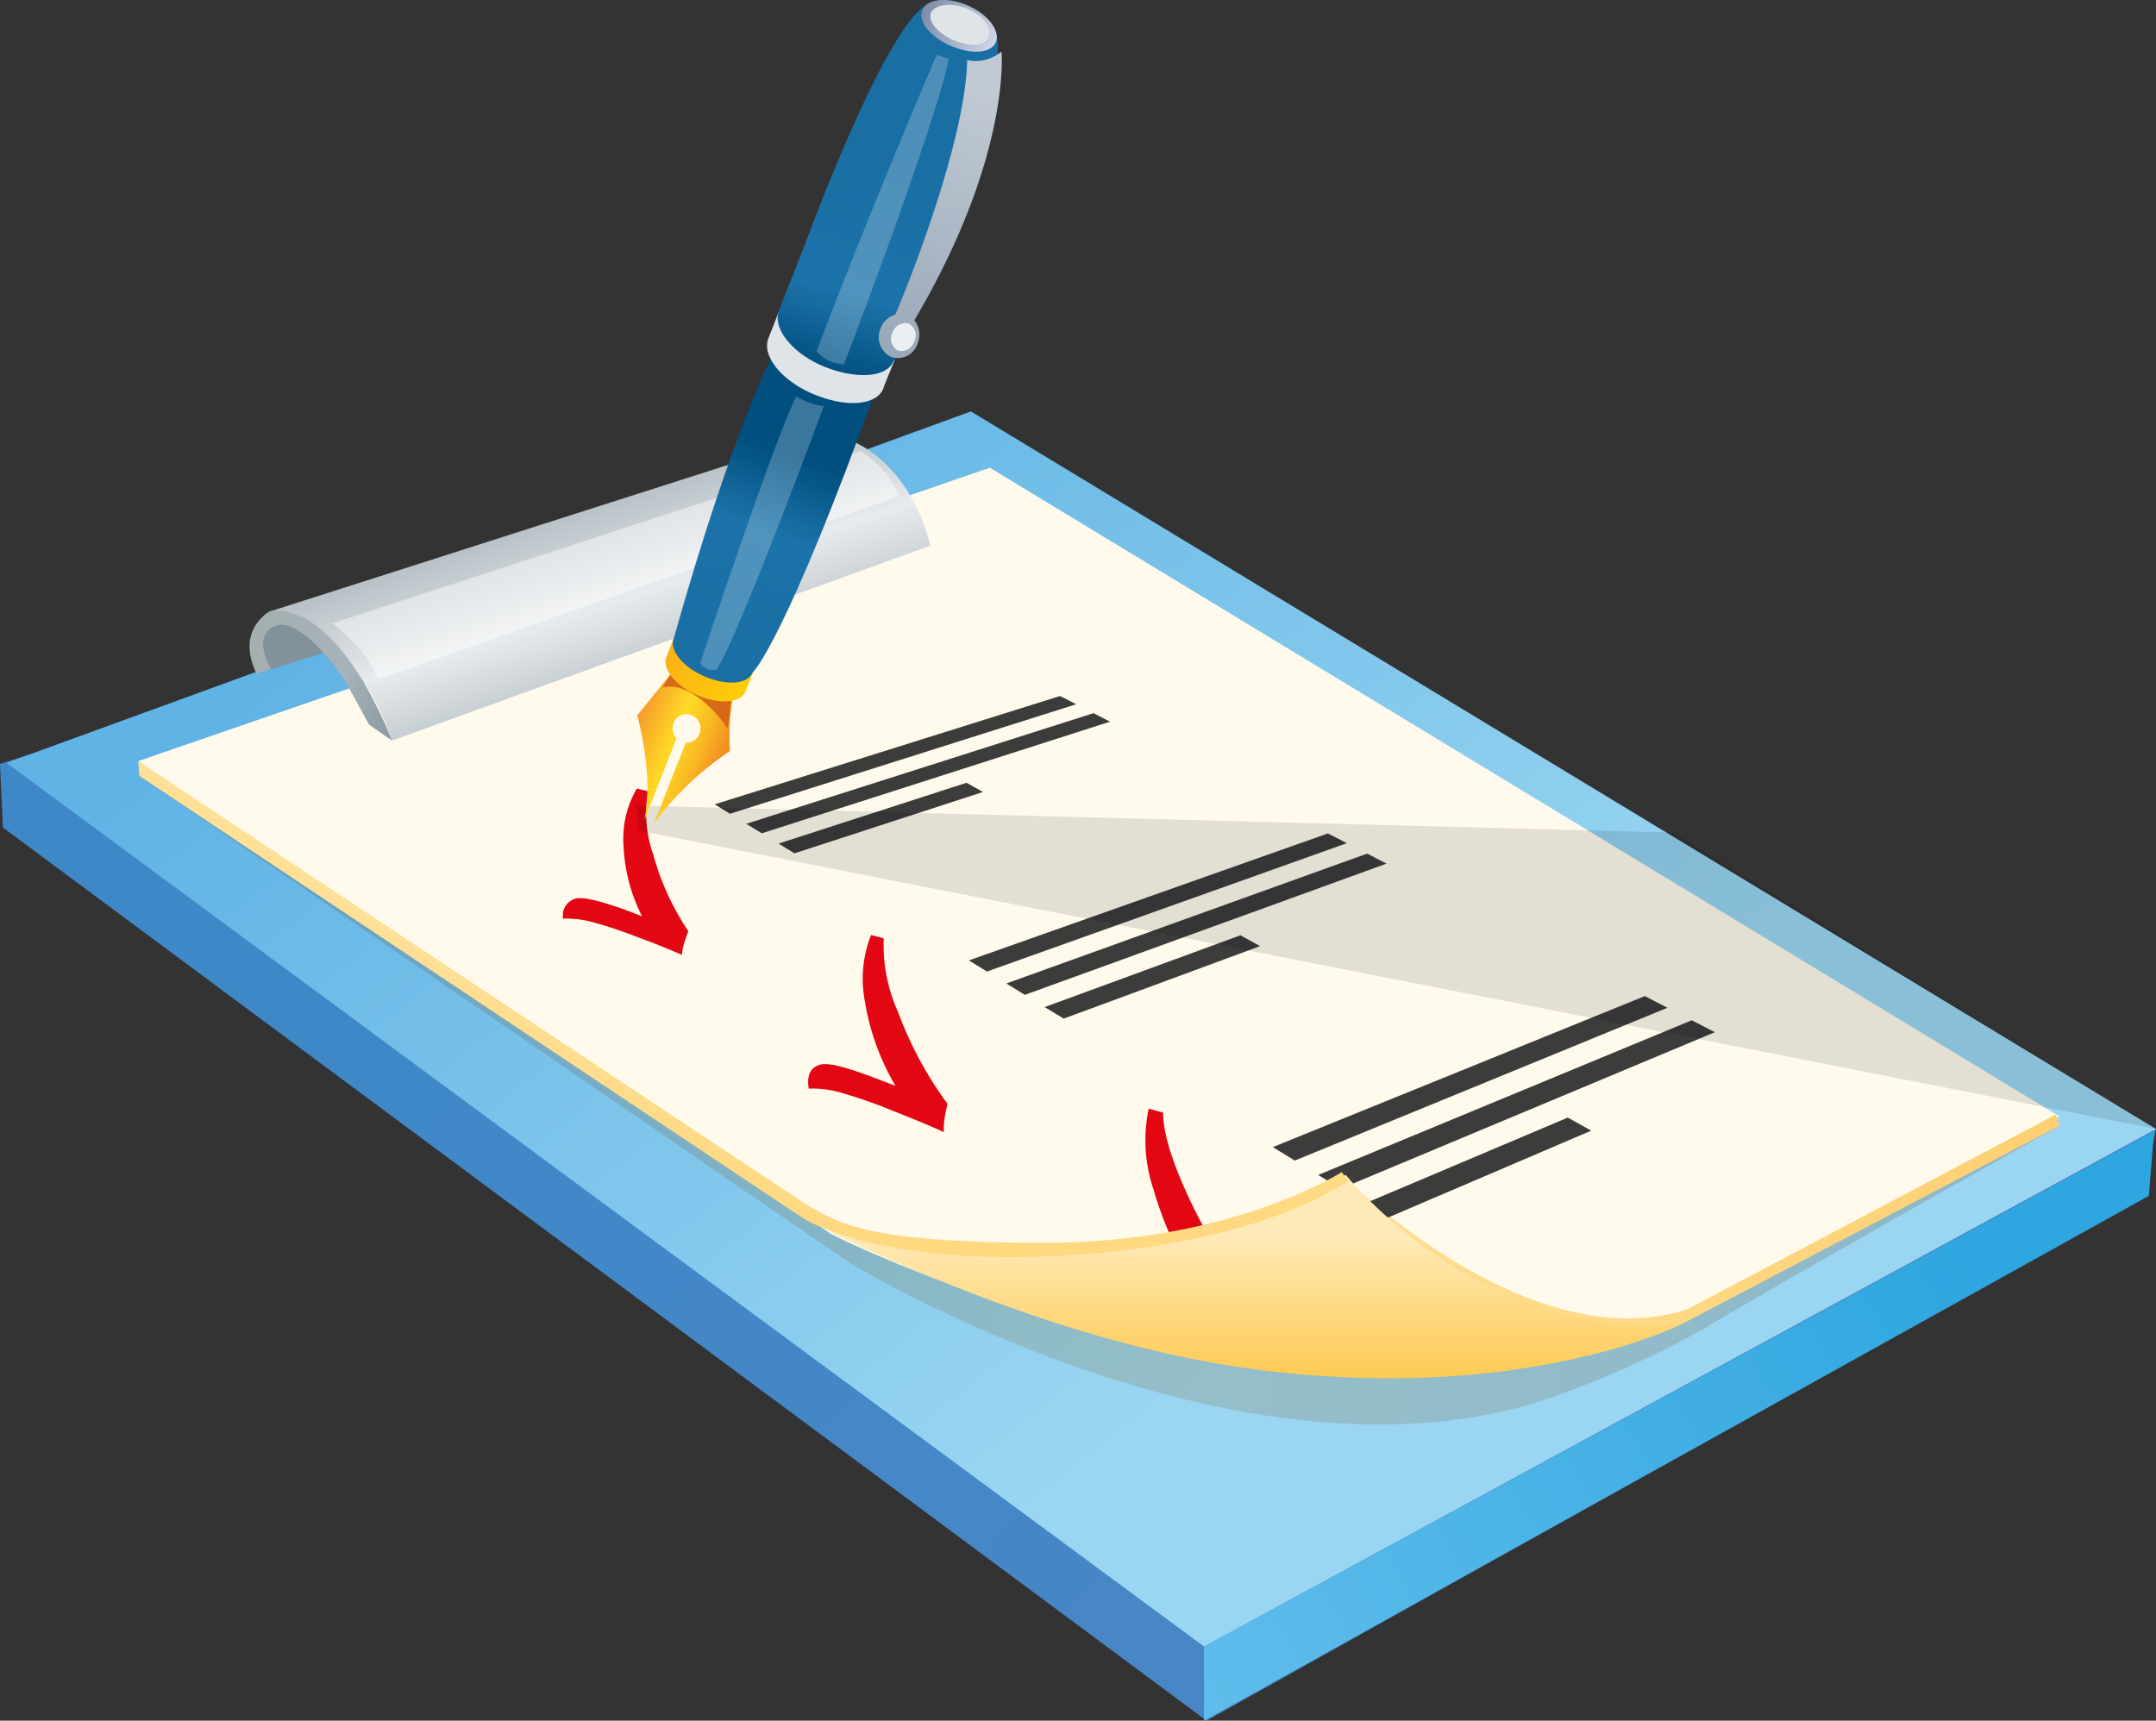
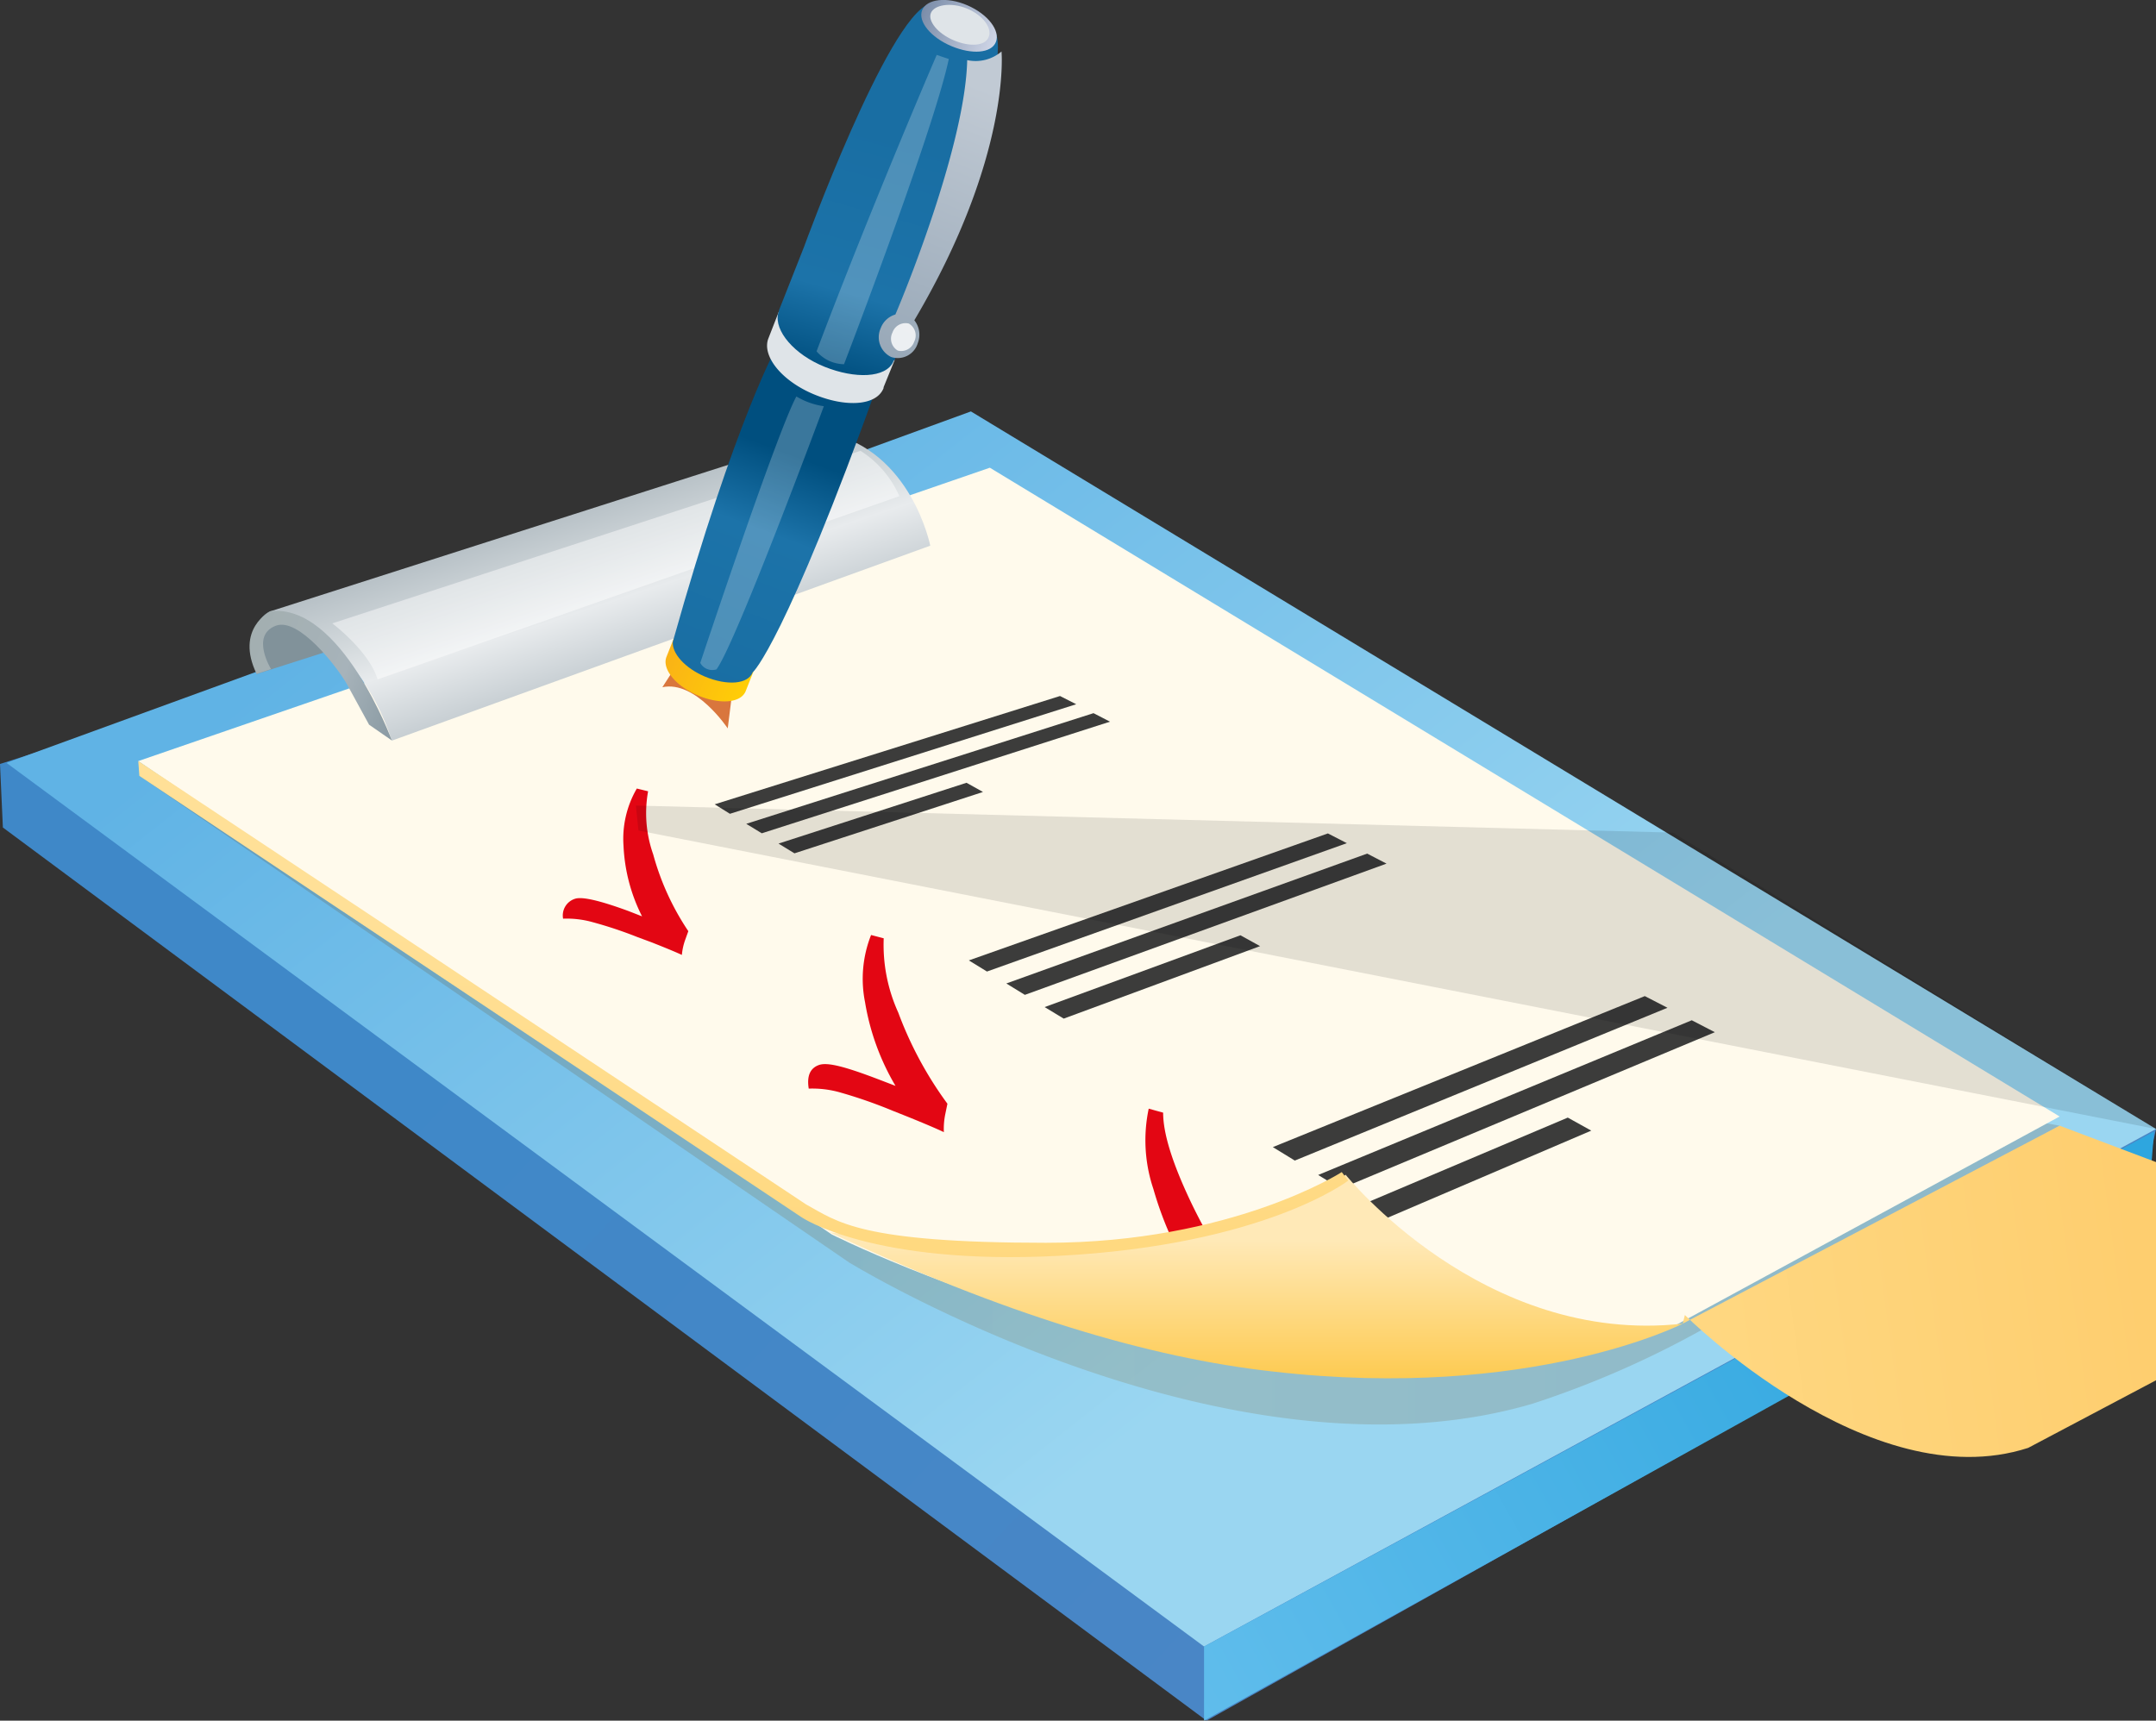
<svg xmlns="http://www.w3.org/2000/svg" xmlns:xlink="http://www.w3.org/1999/xlink" id="Capa_1" data-name="Capa 1" viewBox="0 0 157.02 125.34">
  <rect x="0" y="0" width="157.02" height="125.34" fill="#333333" stroke="none" />
  <defs>
    <style>.cls-1{fill:url(#linear-gradient);}.cls-2{fill:url(#linear-gradient-2);}.cls-3{fill:url(#linear-gradient-3);}.cls-4{opacity:0.18;fill:url(#linear-gradient-4);}.cls-5{fill:#fffaec;}.cls-6{fill:url(#linear-gradient-5);}.cls-22,.cls-23,.cls-7{fill:#fff;}.cls-7{opacity:0.46;}.cls-8{fill:#81929a;}.cls-9{fill:url(#linear-gradient-6);}.cls-10{fill:url(#linear-gradient-7);}.cls-11{fill:#e30613;}.cls-12{fill:#3c3c3b;}.cls-13{fill:#010101;opacity:0.11;}.cls-14{fill:url(#New_Gradient_Swatch_15);}.cls-15{fill:#d15815;}.cls-15,.cls-22{opacity:0.81;}.cls-16{fill:url(#linear-gradient-8);}.cls-17{fill:url(#linear-gradient-9);}.cls-18{fill:#dfe4e8;}.cls-19{fill:url(#linear-gradient-10);}.cls-20{fill:url(#linear-gradient-11);}.cls-21{fill:url(#New_Gradient_Swatch_62);}.cls-23{opacity:0.23;}.cls-24{fill:url(#linear-gradient-12);}.cls-25{fill:url(#linear-gradient-13);}</style>
    <linearGradient id="linear-gradient" x1="109.03" y1="99.64" x2="55.87" y2="50.04" gradientUnits="userSpaceOnUse">
      <stop offset="0" stop-color="#4986c6" />
      <stop offset="1" stop-color="#3f88c8" />
    </linearGradient>
    <linearGradient id="linear-gradient-2" x1="97.67" y1="92.87" x2="46.46" y2="28.04" gradientUnits="userSpaceOnUse">
      <stop offset="0" stop-color="#9ad6f1" />
      <stop offset="1" stop-color="#60b3e5" />
    </linearGradient>
    <linearGradient id="linear-gradient-3" x1="143.86" y1="91.34" x2="75.97" y2="129.34" gradientUnits="userSpaceOnUse">
      <stop offset="0" stop-color="#2ea6df" />
      <stop offset="1" stop-color="#69c1ee" />
    </linearGradient>
    <linearGradient id="linear-gradient-4" x1="10.15" y1="80.14" x2="150.02" y2="80.14" gradientUnits="userSpaceOnUse">
      <stop offset="0.01" stop-color="#593312" />
      <stop offset="0.48" stop-color="#805913" />
      <stop offset="0.98" stop-color="#593312" />
    </linearGradient>
    <linearGradient id="linear-gradient-5" x1="46.64" y1="50.93" x2="41.9" y2="36.54" gradientUnits="userSpaceOnUse">
      <stop offset="0" stop-color="#b3bdc3" />
      <stop offset="0.49" stop-color="#e8ebed" />
      <stop offset="0.67" stop-color="#d4dadd" />
      <stop offset="1" stop-color="#b3bdc3" />
    </linearGradient>
    <linearGradient id="linear-gradient-6" x1="16.56" y1="45.87" x2="33.7" y2="52.91" gradientUnits="userSpaceOnUse">
      <stop offset="0" stop-color="#a2aeae" />
      <stop offset="0.49" stop-color="#a7b3ba" />
      <stop offset="0.67" stop-color="#93a2aa" />
      <stop offset="1" stop-color="#728490" />
    </linearGradient>
    <linearGradient id="linear-gradient-7" x1="104.23" y1="91.93" x2="154.84" y2="85.05" gradientUnits="userSpaceOnUse">
      <stop offset="0" stop-color="#ffdd8c" />
      <stop offset="1" stop-color="#fece6f" />
    </linearGradient>
    <linearGradient id="New_Gradient_Swatch_15" x1="-639.24" y1="2707.75" x2="-632.03" y2="2707.75" gradientTransform="translate(1656.24 -2215.78) rotate(22.08)" gradientUnits="userSpaceOnUse">
      <stop offset="0.04" stop-color="#f6a02a" />
      <stop offset="0.42" stop-color="#ffd925" />
      <stop offset="0.53" stop-color="#fdd024" />
      <stop offset="0.72" stop-color="#f9b623" />
      <stop offset="0.94" stop-color="#f39021" />
    </linearGradient>
    <linearGradient id="linear-gradient-8" x1="-638.88" y1="2702.13" x2="-632.58" y2="2702.13" gradientTransform="translate(1656.24 -2215.78) rotate(22.08)" gradientUnits="userSpaceOnUse">
      <stop offset="0.01" stop-color="#fab316" />
      <stop offset="1" stop-color="#ffce06" />
    </linearGradient>
    <linearGradient id="linear-gradient-9" x1="-139.3" y1="481.13" x2="-144.43" y2="498.37" gradientTransform="matrix(1, 0.07, -0.07, 1, 230.09, -438.67)" gradientUnits="userSpaceOnUse">
      <stop offset="0.01" stop-color="#004f7f" />
      <stop offset="0.34" stop-color="#1c73a9" />
      <stop offset="1" stop-color="#196ea3" />
    </linearGradient>
    <linearGradient id="linear-gradient-10" x1="-136.65" y1="475.66" x2="-132.95" y2="457.56" xlink:href="#linear-gradient-9" />
    <linearGradient id="linear-gradient-11" x1="-632.82" y1="2654.39" x2="-632.22" y2="2700.15" gradientTransform="translate(1656.24 -2215.78) rotate(22.08)" gradientUnits="userSpaceOnUse">
      <stop offset="0.01" stop-color="#c1cad4" />
      <stop offset="1" stop-color="#688096" />
    </linearGradient>
    <linearGradient id="New_Gradient_Swatch_62" x1="-639.32" y1="2651.49" x2="-633.47" y2="2651.49" gradientTransform="translate(1656.24 -2215.78) rotate(22.08)" gradientUnits="userSpaceOnUse">
      <stop offset="0" stop-color="#7b8da9" />
      <stop offset="1" stop-color="#d0d6e7" />
    </linearGradient>
    <linearGradient id="linear-gradient-12" x1="91.48" y1="90.29" x2="91.48" y2="102.23" gradientUnits="userSpaceOnUse">
      <stop offset="0" stop-color="#ffe9b7" />
      <stop offset="1" stop-color="#fdc53f" />
    </linearGradient>
    <linearGradient id="linear-gradient-13" x1="54.13" y1="66.94" x2="54.13" y2="96.03" gradientUnits="userSpaceOnUse">
      <stop offset="0" stop-color="#ffe097" />
      <stop offset="1" stop-color="#ffd77b" />
    </linearGradient>
  </defs>
  <title>3Mesa de trabajo 1</title>
  <polygon class="cls-1" points="0 55.65 0.21 60.28 87.87 125.34 155.95 87.24 157.02 82.24 9.53 52.61 0 55.65" />
  <polygon class="cls-2" points="0.47 55.57 87.69 119.94 157.02 82.24 70.71 29.97 0.47 55.57" />
  <polygon class="cls-3" points="87.69 119.94 87.69 125.34 156.5 87.11 156.88 82.42 87.69 119.94" />
  <path class="cls-4" d="M10.15,56.51,61.82,91.95s27.48,16.86,49.8,10.3a69.76,69.76,0,0,0,12.49-5.47C129.25,93.66,150,82,150,82Z" />
  <path class="cls-5" d="M10.07,55.44l50.5,34.48s33.32,16.85,60.75,7L150,81.33,72.09,34.07Z" />
  <path class="cls-6" d="M19.69,44.53s6.18,1.27,8.85,9.42l39.21-14.2s-1.37-6.93-7.46-8.21Z" />
  <path class="cls-7" d="M24.2,45.41s2.67,2,3.3,4.08l38-13.35a7.45,7.45,0,0,0-2.83-3.3Z" />
  <path class="cls-8" d="M19.69,44.53s-1.89.59-1,4.57l5.85-1.87A6.28,6.28,0,0,0,19.69,44.53Z" />
  <path class="cls-9" d="M28.54,53.94s-3.69-10-8.85-9.42c0,0-2.59,1.29-1,4.57l1.05-.35s-1.52-2.46.35-3.16c1.67-.63,4.45,3,5.15,4.21l1.64,3Z" />
-   <path class="cls-10" d="M150,82,122.55,96.42s-10.63,3.64-24.83-10.09l.16-.63s13.42,13.43,25,9.68l26.85-14.2Z" />
+   <path class="cls-10" d="M150,82,122.55,96.42l.16-.63s13.42,13.43,25,9.68l26.85-14.2Z" />
  <path class="cls-11" d="M46.38,57.44l.82.2a9,9,0,0,0,.37,4.59,19,19,0,0,0,2.56,5.6l-.22.61a4.4,4.4,0,0,0-.25,1.12q-.64-.3-2.24-.93l-1-.37a30.08,30.08,0,0,0-3.31-1.1,7,7,0,0,0-2.1-.24,1.27,1.27,0,0,1,.87-1.45c.52-.17,1.81.13,3.88.89l1,.39a12.59,12.59,0,0,1-1.35-5.15A7.27,7.27,0,0,1,46.38,57.44Z" />
  <path class="cls-11" d="M63.44,68.11l.92.24a11.93,11.93,0,0,0,1.06,5.41A27.14,27.14,0,0,0,69,80.4l-.15.73a5.36,5.36,0,0,0-.11,1.34q-.75-.36-2.6-1.11l-1.13-.45a34.91,34.91,0,0,0-3.78-1.32,7.39,7.39,0,0,0-2.33-.29c-.15-.92.1-1.49.74-1.72s2,.15,4.38,1.06l1.2.46A17.58,17.58,0,0,1,63,73,8.66,8.66,0,0,1,63.44,68.11Z" />
  <path class="cls-11" d="M83.66,80.76l1.05.29c0,1.52.67,3.66,2,6.47a40.12,40.12,0,0,0,5.05,8l0,.88A7.1,7.1,0,0,0,91.84,98q-.89-.44-3.05-1.35l-1.32-.54a41.4,41.4,0,0,0-4.39-1.6,7.89,7.89,0,0,0-2.62-.36c-.3-1.11-.12-1.79.55-2.07s2.23.19,5,1.29l1.4.56A25.7,25.7,0,0,1,84,86.61,11.12,11.12,0,0,1,83.66,80.76Z" />
  <polygon class="cls-12" points="52.05 58.59 77.2 50.7 78.38 51.3 53.16 59.28 52.05 58.59" />
  <polygon class="cls-12" points="54.35 60.01 79.64 51.95 80.84 52.57 55.48 60.7 54.35 60.01" />
  <polygon class="cls-12" points="56.7 61.45 70.39 57.02 71.59 57.69 57.86 62.16 56.7 61.45" />
  <polygon class="cls-12" points="70.56 69.96 96.71 60.71 98.09 61.42 71.88 70.77 70.56 69.96" />
  <polygon class="cls-12" points="73.29 71.64 99.57 62.18 100.98 62.91 74.64 72.47 73.29 71.64" />
  <polygon class="cls-12" points="76.08 73.36 90.34 68.13 91.77 68.92 77.47 74.2 76.08 73.36" />
  <polygon class="cls-12" points="92.7 83.56 119.79 72.56 121.44 73.41 94.3 84.54 92.7 83.56" />
  <polygon class="cls-12" points="96 85.59 123.21 74.32 124.89 75.19 97.64 86.59 96 85.59" />
  <polygon class="cls-12" points="99.39 87.67 114.18 81.41 115.89 82.36 101.07 88.7 99.39 87.67" />
  <polygon class="cls-13" points="46.5 60.5 157.02 82.24 121.84 60.65 46.31 58.68 46.5 60.5" />
-   <path class="cls-14" d="M53.65,49.48l-4.15-1.2-3.09,3.83s1.26,4.41.5,7.67l2.36-6a1.07,1.07,0,0,1-.21-1.11,1,1,0,0,1,1.32-.57,1.05,1.05,0,0,1,.56,1.36,1,1,0,0,1-1,.64l-2.3,5.85a22.51,22.51,0,0,1,5.52-5.24A17,17,0,0,1,53.65,49.48Z" />
  <path class="cls-15" d="M53,53.06s-2.33-3.52-4.76-3L49,48.88l4.35,1.38Z" />
  <path class="cls-16" d="M54.87,48.92l-1.37-.57a4.83,4.83,0,0,0-1.41-.88,5.14,5.14,0,0,0-1.67-.41l-1.35-.56-.54,1.37h0c-.32.88.7,2.12,2.3,2.79s3.13.56,3.48-.32v0h0Z" />
  <path class="cls-17" d="M64,27.79,56.7,25S53.58,30.41,49,46.75l0,0c-.07.85.9,1.93,2.35,2.54,1.61.67,3.13.56,3.47-.32C54.84,49,57.19,46.75,64,27.79Z" />
  <path class="cls-18" d="M65.16,26.22l-2-.84a7.16,7.16,0,0,0-2-1.29,7.46,7.46,0,0,0-2.43-.59l-2-.82-.78,2h0c-.46,1.28,1,3.08,3.34,4.05s4.56.82,5.06-.46l0-.06h0Z" />
  <path class="cls-19" d="M65.14,26.25,67,21.58s6.92-16.3,5.48-19.3l-4.8-2C64.6,1.38,58.55,18,58.55,18l-1.82,4.61v.05l-.06.17h0c-.29,1.27,1.17,3,3.39,3.89s4.45.82,5-.37h0v0l0-.05Z" />
  <path class="cls-20" d="M66.59,23.33c7.07-11.95,6.35-19.58,6.35-19.58a2.9,2.9,0,0,1-2.5.63c-.13,5.87-4.19,16.1-5.23,18.53a1.63,1.63,0,0,0-1.07,1A1.6,1.6,0,0,0,64.89,26,1.52,1.52,0,0,0,66.84,25,1.69,1.69,0,0,0,66.59,23.33Z" />
  <path class="cls-21" d="M72.53,3.06c-.32.82-1.74.93-3.24.3S66.83,1.56,67.16.74s1.8-1,3.3-.35S72.86,2.24,72.53,3.06Z" />
  <path class="cls-18" d="M72,2.71c-.25.64-1.36.72-2.53.23s-1.92-1.41-1.67-2S69.25.14,70.42.62,72.29,2.07,72,2.71Z" />
  <path class="cls-22" d="M66.58,24.89a1,1,0,0,1-1.19.65A1,1,0,0,1,65,24.22a1,1,0,0,1,1.19-.65A1,1,0,0,1,66.58,24.89Z" />
  <path class="cls-23" d="M59.47,25.59a2.67,2.67,0,0,0,2,.94S68,9.51,69.1,4.3L68.22,4S63.52,14.89,59.47,25.59Z" />
  <path class="cls-23" d="M58,28.88a5.35,5.35,0,0,0,2,.71s-6.41,17.29-7.82,19.17A1,1,0,0,1,51,48.29S56.55,31.56,58,28.88Z" />
  <path class="cls-24" d="M92.73,99.91c-9.08-1-19.72-4.22-32.31-10.15,0,0,28.16,4,37.58-4.19,0,0,10,12.48,24.56,10.85C122.55,96.42,111.54,102.07,92.73,99.91Z" />
  <path class="cls-25" d="M98.19,86l-.47-.62s-8,5.15-21.54,5.15S61,89,58.7,87.73L10.07,55.44l.08,1.08L58.38,88.67s5.12,3.52,18.73,2.81C92.1,90.7,98.19,86,98.19,86Z" />
</svg>